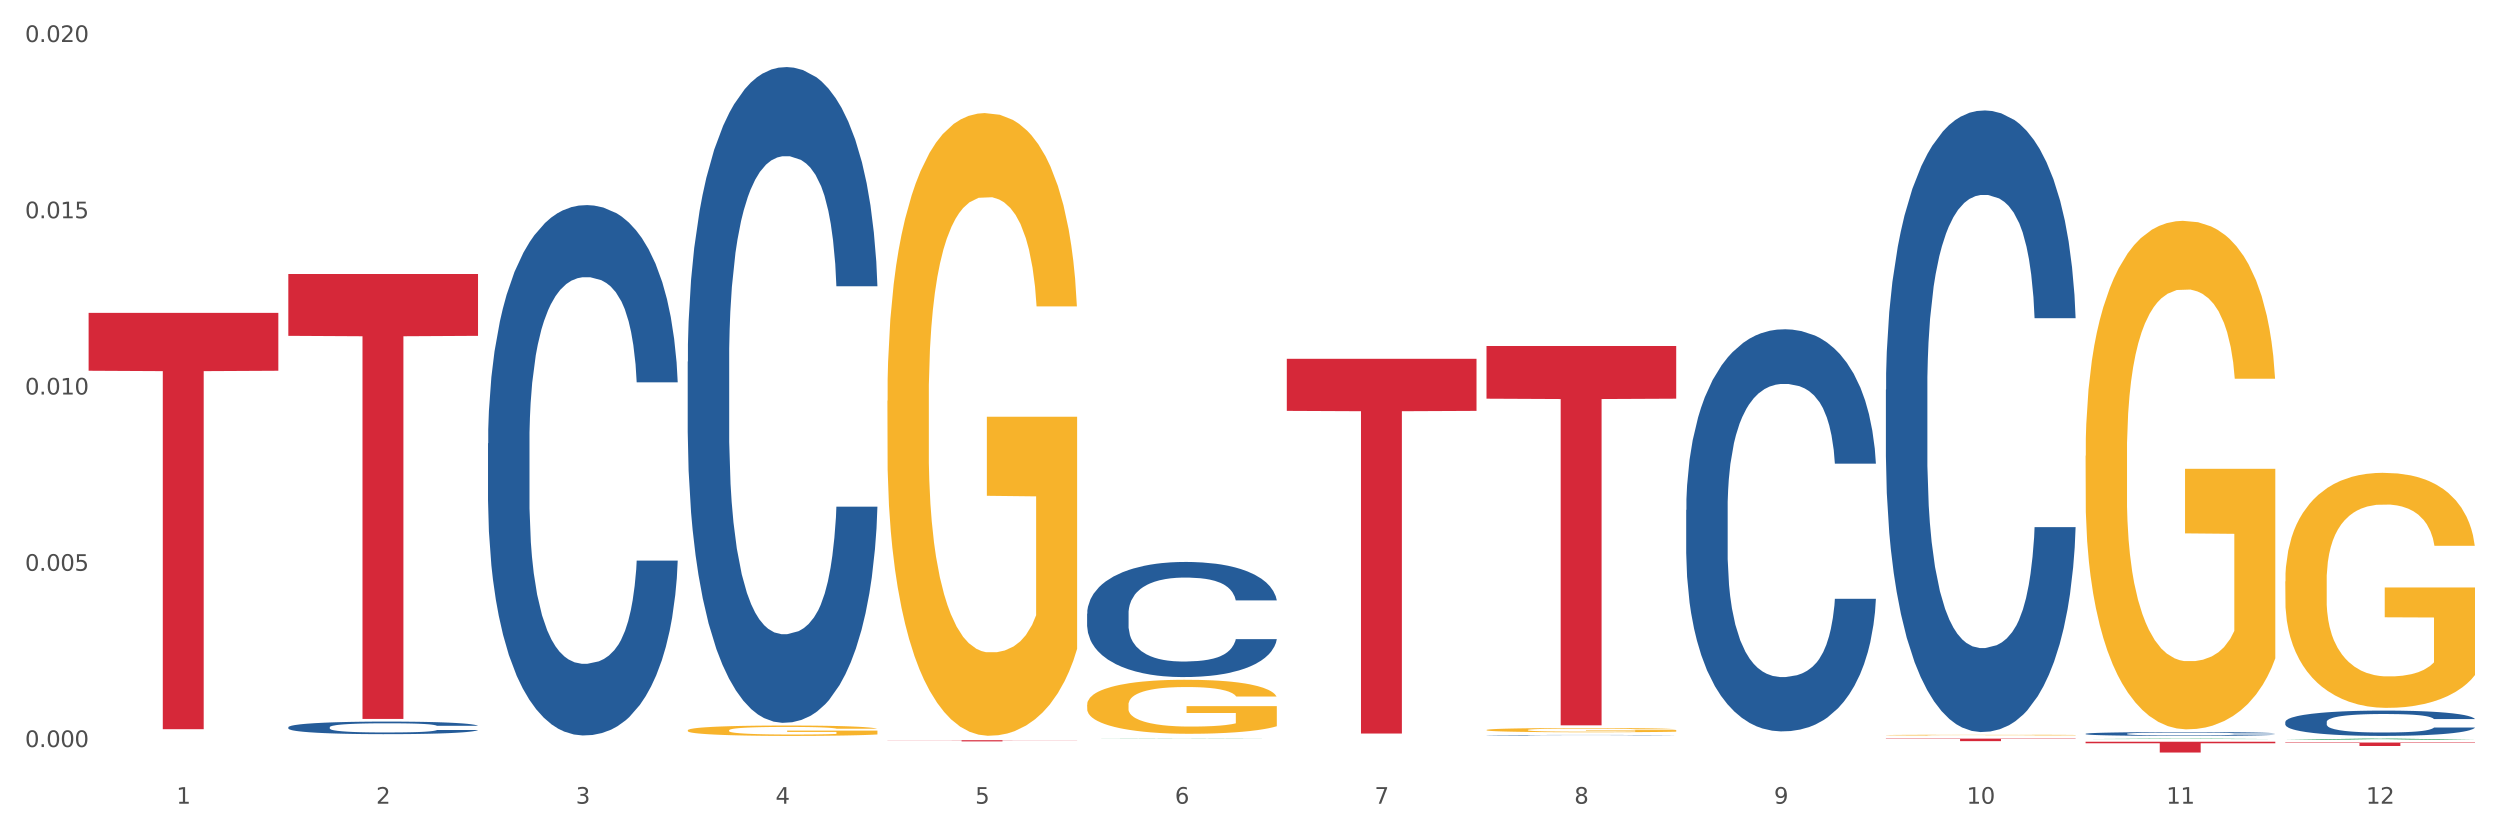
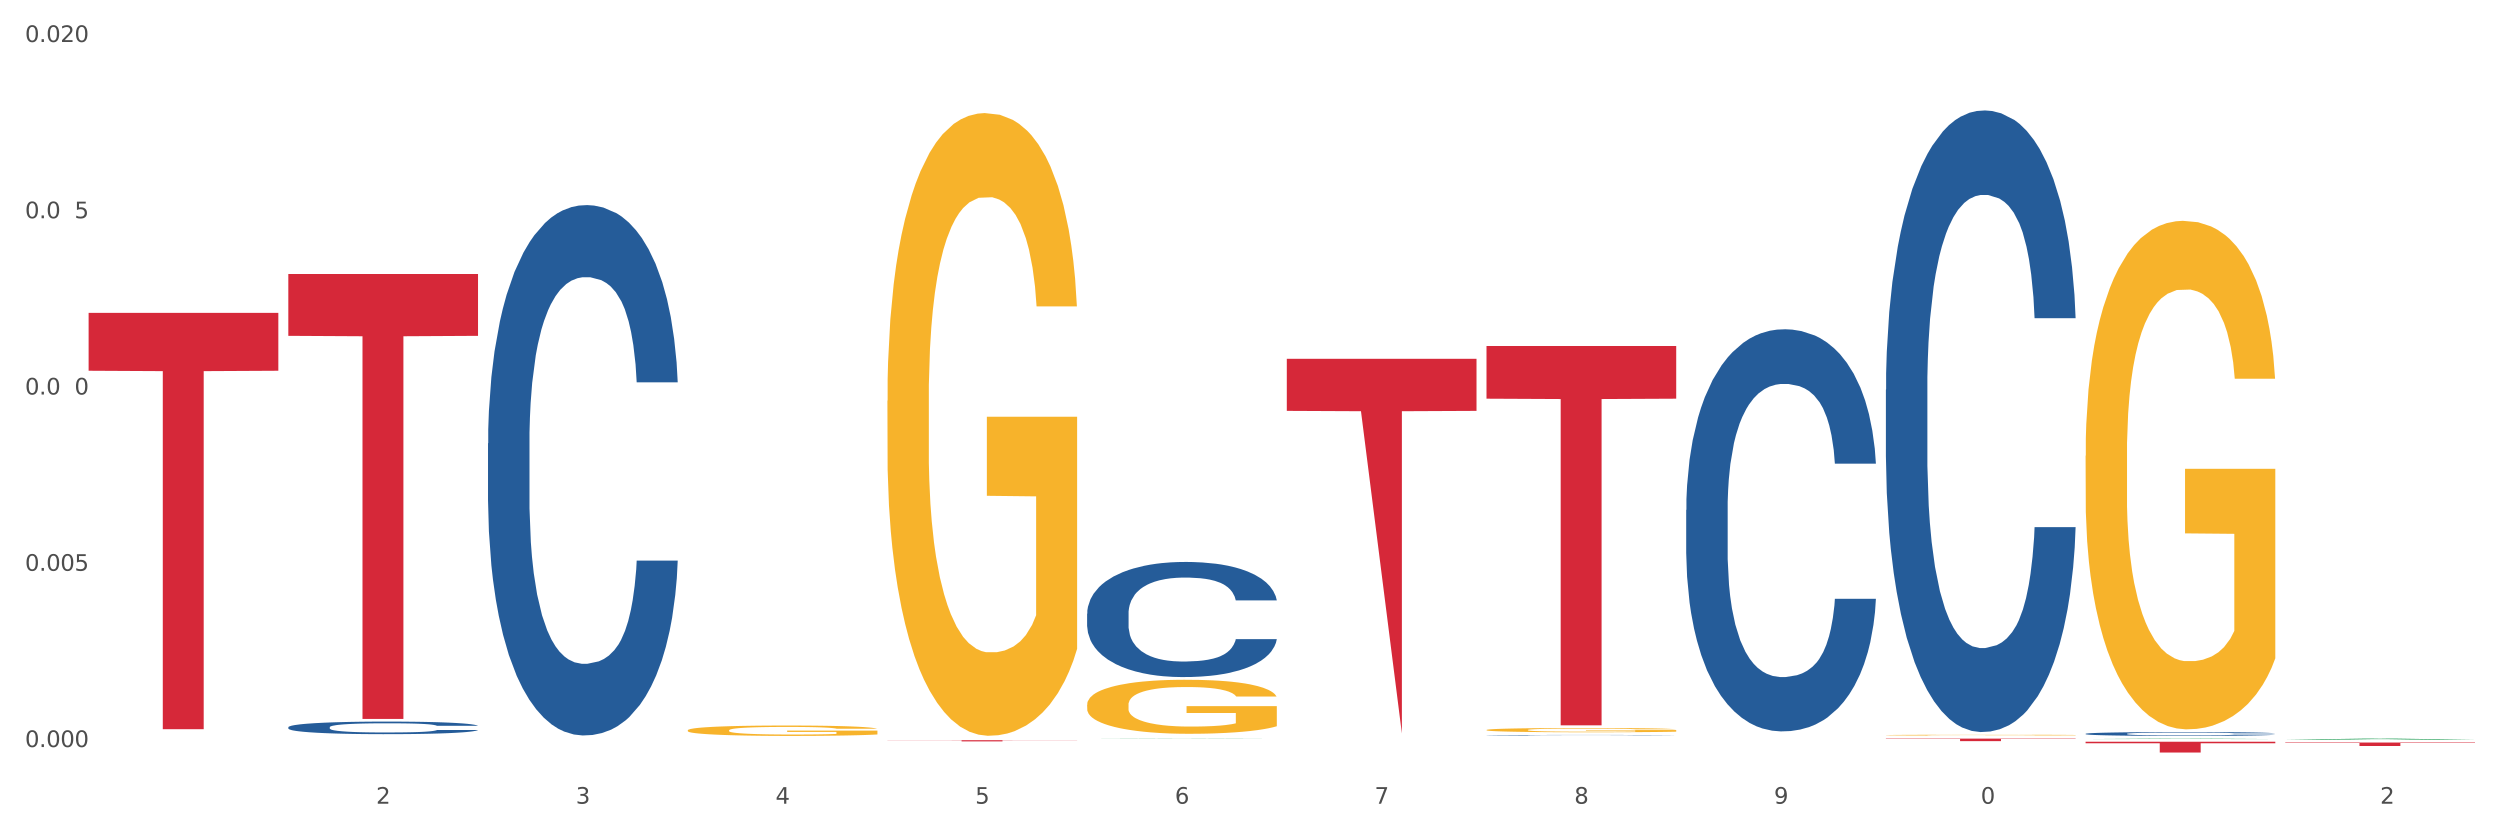
<svg xmlns="http://www.w3.org/2000/svg" xmlns:xlink="http://www.w3.org/1999/xlink" width="1080pt" height="360pt" viewBox="0 0 1080 360" version="1.1">
  <rect x="0" y="0" width="1080" height="360" fill="#333333" stroke="none" />
  <defs>
    <style type="text/css">*{stroke-linejoin: round; stroke-linecap: butt}</style>
  </defs>
  <g id="figure_1">
    <g id="patch_1">
      <path d="M 0 360  L 1080 360  L 1080 0  L 0 0  z " style="fill: #ffffff; stroke: #ffffff; stroke-linejoin: miter" />
    </g>
    <g id="axes_1">
      <g id="matplotlib.axis_1">
        <g id="xtick_1">
          <g id="text_1">
            <g style="fill: #4d4d4d" transform="translate(76.207 347.204) scale(0.096 -0.096)">
              <defs>
-                 <path id="DejaVuSans-31" d="M 794 531  L 1825 531  L 1825 4091  L 703 3866  L 703 4441  L 1819 4666  L 2450 4666  L 2450 531  L 3481 531  L 3481 0  L 794 0  L 794 531  z " transform="scale(0.016)" />
-               </defs>
+                 </defs>
              <use xlink:href="#DejaVuSans-31" />
            </g>
          </g>
        </g>
        <g id="xtick_2">
          <g id="text_2">
            <g style="fill: #4d4d4d" transform="translate(162.476 347.204) scale(0.096 -0.096)">
              <defs>
                <path id="DejaVuSans-32" d="M 1228 531  L 3431 531  L 3431 0  L 469 0  L 469 531  Q 828 903 1448 1529  Q 2069 2156 2228 2338  Q 2531 2678 2651 2914  Q 2772 3150 2772 3378  Q 2772 3750 2511 3984  Q 2250 4219 1831 4219  Q 1534 4219 1204 4116  Q 875 4013 500 3803  L 500 4441  Q 881 4594 1212 4672  Q 1544 4750 1819 4750  Q 2544 4750 2975 4387  Q 3406 4025 3406 3419  Q 3406 3131 3298 2873  Q 3191 2616 2906 2266  Q 2828 2175 2409 1742  Q 1991 1309 1228 531  z " transform="scale(0.016)" />
              </defs>
              <use xlink:href="#DejaVuSans-32" />
            </g>
          </g>
        </g>
        <g id="xtick_3">
          <g id="text_3">
            <g style="fill: #4d4d4d" transform="translate(248.745 347.204) scale(0.096 -0.096)">
              <defs>
                <path id="DejaVuSans-33" d="M 2597 2516  Q 3050 2419 3304 2112  Q 3559 1806 3559 1356  Q 3559 666 3084 287  Q 2609 -91 1734 -91  Q 1441 -91 1130 -33  Q 819 25 488 141  L 488 750  Q 750 597 1062 519  Q 1375 441 1716 441  Q 2309 441 2620 675  Q 2931 909 2931 1356  Q 2931 1769 2642 2001  Q 2353 2234 1838 2234  L 1294 2234  L 1294 2753  L 1863 2753  Q 2328 2753 2575 2939  Q 2822 3125 2822 3475  Q 2822 3834 2567 4026  Q 2313 4219 1838 4219  Q 1578 4219 1281 4162  Q 984 4106 628 3988  L 628 4550  Q 988 4650 1302 4700  Q 1616 4750 1894 4750  Q 2613 4750 3031 4423  Q 3450 4097 3450 3541  Q 3450 3153 3228 2886  Q 3006 2619 2597 2516  z " transform="scale(0.016)" />
              </defs>
              <use xlink:href="#DejaVuSans-33" />
            </g>
          </g>
        </g>
        <g id="xtick_4">
          <g id="text_4">
            <g style="fill: #4d4d4d" transform="translate(335.014 347.204) scale(0.096 -0.096)">
              <defs>
                <path id="DejaVuSans-34" d="M 2419 4116  L 825 1625  L 2419 1625  L 2419 4116  z M 2253 4666  L 3047 4666  L 3047 1625  L 3713 1625  L 3713 1100  L 3047 1100  L 3047 0  L 2419 0  L 2419 1100  L 313 1100  L 313 1709  L 2253 4666  z " transform="scale(0.016)" />
              </defs>
              <use xlink:href="#DejaVuSans-34" />
            </g>
          </g>
        </g>
        <g id="xtick_5">
          <g id="text_5">
            <g style="fill: #4d4d4d" transform="translate(421.284 347.204) scale(0.096 -0.096)">
              <defs>
                <path id="DejaVuSans-35" d="M 691 4666  L 3169 4666  L 3169 4134  L 1269 4134  L 1269 2991  Q 1406 3038 1543 3061  Q 1681 3084 1819 3084  Q 2600 3084 3056 2656  Q 3513 2228 3513 1497  Q 3513 744 3044 326  Q 2575 -91 1722 -91  Q 1428 -91 1123 -41  Q 819 9 494 109  L 494 744  Q 775 591 1075 516  Q 1375 441 1709 441  Q 2250 441 2565 725  Q 2881 1009 2881 1497  Q 2881 1984 2565 2268  Q 2250 2553 1709 2553  Q 1456 2553 1204 2497  Q 953 2441 691 2322  L 691 4666  z " transform="scale(0.016)" />
              </defs>
              <use xlink:href="#DejaVuSans-35" />
            </g>
          </g>
        </g>
        <g id="xtick_6">
          <g id="text_6">
            <g style="fill: #4d4d4d" transform="translate(507.553 347.204) scale(0.096 -0.096)">
              <defs>
                <path id="DejaVuSans-36" d="M 2113 2584  Q 1688 2584 1439 2293  Q 1191 2003 1191 1497  Q 1191 994 1439 701  Q 1688 409 2113 409  Q 2538 409 2786 701  Q 3034 994 3034 1497  Q 3034 2003 2786 2293  Q 2538 2584 2113 2584  z M 3366 4563  L 3366 3988  Q 3128 4100 2886 4159  Q 2644 4219 2406 4219  Q 1781 4219 1451 3797  Q 1122 3375 1075 2522  Q 1259 2794 1537 2939  Q 1816 3084 2150 3084  Q 2853 3084 3261 2657  Q 3669 2231 3669 1497  Q 3669 778 3244 343  Q 2819 -91 2113 -91  Q 1303 -91 875 529  Q 447 1150 447 2328  Q 447 3434 972 4092  Q 1497 4750 2381 4750  Q 2619 4750 2861 4703  Q 3103 4656 3366 4563  z " transform="scale(0.016)" />
              </defs>
              <use xlink:href="#DejaVuSans-36" />
            </g>
          </g>
        </g>
        <g id="xtick_7">
          <g id="text_7">
            <g style="fill: #4d4d4d" transform="translate(593.822 347.204) scale(0.096 -0.096)">
              <defs>
                <path id="DejaVuSans-37" d="M 525 4666  L 3525 4666  L 3525 4397  L 1831 0  L 1172 0  L 2766 4134  L 525 4134  L 525 4666  z " transform="scale(0.016)" />
              </defs>
              <use xlink:href="#DejaVuSans-37" />
            </g>
          </g>
        </g>
        <g id="xtick_8">
          <g id="text_8">
            <g style="fill: #4d4d4d" transform="translate(680.091 347.204) scale(0.096 -0.096)">
              <defs>
                <path id="DejaVuSans-38" d="M 2034 2216  Q 1584 2216 1326 1975  Q 1069 1734 1069 1313  Q 1069 891 1326 650  Q 1584 409 2034 409  Q 2484 409 2743 651  Q 3003 894 3003 1313  Q 3003 1734 2745 1975  Q 2488 2216 2034 2216  z M 1403 2484  Q 997 2584 770 2862  Q 544 3141 544 3541  Q 544 4100 942 4425  Q 1341 4750 2034 4750  Q 2731 4750 3128 4425  Q 3525 4100 3525 3541  Q 3525 3141 3298 2862  Q 3072 2584 2669 2484  Q 3125 2378 3379 2068  Q 3634 1759 3634 1313  Q 3634 634 3220 271  Q 2806 -91 2034 -91  Q 1263 -91 848 271  Q 434 634 434 1313  Q 434 1759 690 2068  Q 947 2378 1403 2484  z M 1172 3481  Q 1172 3119 1398 2916  Q 1625 2713 2034 2713  Q 2441 2713 2670 2916  Q 2900 3119 2900 3481  Q 2900 3844 2670 4047  Q 2441 4250 2034 4250  Q 1625 4250 1398 4047  Q 1172 3844 1172 3481  z " transform="scale(0.016)" />
              </defs>
              <use xlink:href="#DejaVuSans-38" />
            </g>
          </g>
        </g>
        <g id="xtick_9">
          <g id="text_9">
            <g style="fill: #4d4d4d" transform="translate(766.361 347.204) scale(0.096 -0.096)">
              <defs>
                <path id="DejaVuSans-39" d="M 703 97  L 703 672  Q 941 559 1184 500  Q 1428 441 1663 441  Q 2288 441 2617 861  Q 2947 1281 2994 2138  Q 2813 1869 2534 1725  Q 2256 1581 1919 1581  Q 1219 1581 811 2004  Q 403 2428 403 3163  Q 403 3881 828 4315  Q 1253 4750 1959 4750  Q 2769 4750 3195 4129  Q 3622 3509 3622 2328  Q 3622 1225 3098 567  Q 2575 -91 1691 -91  Q 1453 -91 1209 -44  Q 966 3 703 97  z M 1959 2075  Q 2384 2075 2632 2365  Q 2881 2656 2881 3163  Q 2881 3666 2632 3958  Q 2384 4250 1959 4250  Q 1534 4250 1286 3958  Q 1038 3666 1038 3163  Q 1038 2656 1286 2365  Q 1534 2075 1959 2075  z " transform="scale(0.016)" />
              </defs>
              <use xlink:href="#DejaVuSans-39" />
            </g>
          </g>
        </g>
        <g id="xtick_10">
          <g id="text_10">
            <g style="fill: #4d4d4d" transform="translate(849.576 347.204) scale(0.096 -0.096)">
              <defs>
                <path id="DejaVuSans-30" d="M 2034 4250  Q 1547 4250 1301 3770  Q 1056 3291 1056 2328  Q 1056 1369 1301 889  Q 1547 409 2034 409  Q 2525 409 2770 889  Q 3016 1369 3016 2328  Q 3016 3291 2770 3770  Q 2525 4250 2034 4250  z M 2034 4750  Q 2819 4750 3233 4129  Q 3647 3509 3647 2328  Q 3647 1150 3233 529  Q 2819 -91 2034 -91  Q 1250 -91 836 529  Q 422 1150 422 2328  Q 422 3509 836 4129  Q 1250 4750 2034 4750  z " transform="scale(0.016)" />
              </defs>
              <use xlink:href="#DejaVuSans-31" />
              <use xlink:href="#DejaVuSans-30" transform="translate(63.623 0)" />
            </g>
          </g>
        </g>
        <g id="xtick_11">
          <g id="text_11">
            <g style="fill: #4d4d4d" transform="translate(935.845 347.204) scale(0.096 -0.096)">
              <use xlink:href="#DejaVuSans-31" />
              <use xlink:href="#DejaVuSans-31" transform="translate(63.623 0)" />
            </g>
          </g>
        </g>
        <g id="xtick_12">
          <g id="text_12">
            <g style="fill: #4d4d4d" transform="translate(1022.114 347.204) scale(0.096 -0.096)">
              <use xlink:href="#DejaVuSans-31" />
              <use xlink:href="#DejaVuSans-32" transform="translate(63.623 0)" />
            </g>
          </g>
        </g>
        <g id="xtick_13" />
        <g id="xtick_14" />
        <g id="xtick_15" />
        <g id="xtick_16" />
        <g id="xtick_17" />
        <g id="xtick_18" />
        <g id="xtick_19" />
        <g id="xtick_20" />
        <g id="xtick_21" />
        <g id="xtick_22" />
        <g id="xtick_23" />
      </g>
      <g id="matplotlib.axis_2">
        <g id="ytick_1">
          <g id="text_13">
            <g style="fill: #4d4d4d" transform="translate(10.8 322.724) scale(0.096 -0.096)">
              <defs>
                <path id="DejaVuSans-2e" d="M 684 794  L 1344 794  L 1344 0  L 684 0  L 684 794  z " transform="scale(0.016)" />
              </defs>
              <use xlink:href="#DejaVuSans-30" />
              <use xlink:href="#DejaVuSans-2e" transform="translate(63.623 0)" />
              <use xlink:href="#DejaVuSans-30" transform="translate(95.41 0)" />
              <use xlink:href="#DejaVuSans-30" transform="translate(159.033 0)" />
              <use xlink:href="#DejaVuSans-30" transform="translate(222.656 0)" />
            </g>
          </g>
        </g>
        <g id="ytick_2">
          <g id="text_14">
            <g style="fill: #4d4d4d" transform="translate(10.8 246.579) scale(0.096 -0.096)">
              <use xlink:href="#DejaVuSans-30" />
              <use xlink:href="#DejaVuSans-2e" transform="translate(63.623 0)" />
              <use xlink:href="#DejaVuSans-30" transform="translate(95.41 0)" />
              <use xlink:href="#DejaVuSans-30" transform="translate(159.033 0)" />
              <use xlink:href="#DejaVuSans-35" transform="translate(222.656 0)" />
            </g>
          </g>
        </g>
        <g id="ytick_3">
          <g id="text_15">
            <g style="fill: #4d4d4d" transform="translate(10.8 170.434) scale(0.096 -0.096)">
              <use xlink:href="#DejaVuSans-30" />
              <use xlink:href="#DejaVuSans-2e" transform="translate(63.623 0)" />
              <use xlink:href="#DejaVuSans-30" transform="translate(95.41 0)" />
              <use xlink:href="#DejaVuSans-31" transform="translate(159.033 0)" />
              <use xlink:href="#DejaVuSans-30" transform="translate(222.656 0)" />
            </g>
          </g>
        </g>
        <g id="ytick_4">
          <g id="text_16">
            <g style="fill: #4d4d4d" transform="translate(10.8 94.289) scale(0.096 -0.096)">
              <use xlink:href="#DejaVuSans-30" />
              <use xlink:href="#DejaVuSans-2e" transform="translate(63.623 0)" />
              <use xlink:href="#DejaVuSans-30" transform="translate(95.41 0)" />
              <use xlink:href="#DejaVuSans-31" transform="translate(159.033 0)" />
              <use xlink:href="#DejaVuSans-35" transform="translate(222.656 0)" />
            </g>
          </g>
        </g>
        <g id="ytick_5">
          <g id="text_17">
            <g style="fill: #4d4d4d" transform="translate(10.8 18.145) scale(0.096 -0.096)">
              <use xlink:href="#DejaVuSans-30" />
              <use xlink:href="#DejaVuSans-2e" transform="translate(63.623 0)" />
              <use xlink:href="#DejaVuSans-30" transform="translate(95.41 0)" />
              <use xlink:href="#DejaVuSans-32" transform="translate(159.033 0)" />
              <use xlink:href="#DejaVuSans-30" transform="translate(222.656 0)" />
            </g>
          </g>
        </g>
        <g id="ytick_6" />
        <g id="ytick_7" />
        <g id="ytick_8" />
        <g id="ytick_9" />
      </g>
      <g id="PolyCollection_1">
        <path d="M 469.629 319.198  L 469.714 319.198  L 503.51 319.077  L 517.535 319.077  L 551.585 319.199  L 535.363 319.199  L 528.012 319.17  L 493.117 319.17  L 492.864 319.171  L 485.767 319.199  L 469.629 319.199  L 469.629 319.198  L 497.511 319.153  L 523.618 319.153  L 510.691 319.103  L 510.522 319.102  L 510.353 319.103  L 497.426 319.153  L 497.511 319.153  L 469.629 319.198  z " clip-path="url(#p15bf1bc989)" style="fill: #109648" />
        <path d="M 383.36 173.156  L 383.457 172.911  L 383.457 164.066  L 383.65 156.45  L 384.618 138.024  L 386.069 122.792  L 387.133 114.685  L 388.198 108.051  L 389.456 101.418  L 391.004 94.539  L 393.81 84.466  L 395.552 79.306  L 397.68 73.902  L 401.551 66.04  L 404.357 61.617  L 407.26 57.932  L 412.001 53.51  L 415.097 51.545  L 418.387 50.071  L 422.354 49.088  L 425.354 48.842  L 431.933 49.579  L 437.545 51.79  L 440.255 53.51  L 443.738 56.458  L 445.577 58.424  L 448.576 62.355  L 451.672 67.514  L 453.801 71.936  L 456.994 80.289  L 459.413 88.642  L 461.639 98.961  L 462.8 106.086  L 463.671 112.719  L 464.445 120.335  L 465.219 132.374  L 447.802 132.374  L 447.125 123.775  L 446.06 115.667  L 444.512 107.805  L 443.158 102.892  L 440.835 96.75  L 438.707 92.819  L 436.481 89.871  L 433.772 87.414  L 431.643 86.186  L 428.644 85.203  L 422.741 85.449  L 418.774 87.414  L 416.065 89.871  L 414.323 92.082  L 412.775 94.539  L 411.033 97.978  L 409.001 103.138  L 407.55 107.805  L 406.098 113.702  L 404.937 119.598  L 403.873 126.477  L 403.002 133.848  L 402.325 141.464  L 401.744 150.8  L 401.26 166.277  L 401.26 199.936  L 401.454 207.552  L 401.938 217.625  L 402.518 225.241  L 403.486 234.331  L 404.357 240.473  L 406.002 249.317  L 407.84 256.688  L 409.292 261.356  L 410.743 265.287  L 413.259 270.692  L 416.065 275.114  L 418.484 277.816  L 421.774 280.273  L 423.999 281.256  L 425.934 281.747  L 430.675 281.747  L 434.062 281.01  L 437.836 279.29  L 440.739 277.079  L 443.158 274.377  L 445.867 269.955  L 447.608 265.778  L 447.608 214.431  L 426.321 214.185  L 426.321 180.036  L 465.316 180.036  L 465.316 280.273  L 463.671 285.433  L 461.832 290.1  L 459.897 294.277  L 456.994 299.436  L 453.511 304.35  L 450.415 307.789  L 447.125 310.738  L 443.254 313.44  L 438.223 315.897  L 435.126 316.88  L 431.256 317.617  L 426.708 317.862  L 422.741 317.371  L 418.871 316.143  L 414.807 313.931  L 410.84 310.738  L 407.84 307.544  L 404.841 303.613  L 401.647 298.454  L 399.132 293.54  L 397.197 289.118  L 395.068 283.467  L 392.746 276.097  L 391.004 269.463  L 389.456 262.584  L 387.811 253.74  L 386.65 246.124  L 385.489 236.542  L 384.811 229.417  L 384.037 218.362  L 383.457 202.884  L 383.36 173.156  z " clip-path="url(#p15bf1bc989)" style="fill: #f7b32b" />
        <path d="M 469.629 304.443  L 469.726 304.421  L 469.726 303.654  L 469.919 302.993  L 470.887 301.394  L 472.338 300.073  L 473.403 299.369  L 474.467 298.793  L 475.725 298.218  L 477.273 297.621  L 480.079 296.747  L 481.821 296.299  L 483.95 295.83  L 487.82 295.148  L 490.626 294.764  L 493.529 294.445  L 498.27 294.061  L 501.366 293.89  L 504.656 293.762  L 508.623 293.677  L 511.623 293.656  L 518.203 293.72  L 523.815 293.912  L 526.524 294.061  L 530.007 294.317  L 531.846 294.487  L 534.845 294.828  L 537.942 295.276  L 540.07 295.66  L 543.263 296.385  L 545.682 297.109  L 547.908 298.005  L 549.069 298.623  L 549.94 299.199  L 550.714 299.859  L 551.488 300.904  L 534.071 300.904  L 533.394 300.158  L 532.33 299.454  L 530.781 298.772  L 529.427 298.346  L 527.104 297.813  L 524.976 297.472  L 522.75 297.216  L 520.041 297.003  L 517.912 296.896  L 514.913 296.811  L 509.01 296.832  L 505.043 297.003  L 502.334 297.216  L 500.592 297.408  L 499.044 297.621  L 497.302 297.919  L 495.27 298.367  L 493.819 298.772  L 492.368 299.284  L 491.207 299.795  L 490.142 300.392  L 489.271 301.032  L 488.594 301.693  L 488.013 302.503  L 487.53 303.846  L 487.53 306.766  L 487.723 307.427  L 488.207 308.301  L 488.788 308.962  L 489.755 309.751  L 490.626 310.284  L 492.271 311.051  L 494.109 311.691  L 495.561 312.096  L 497.012 312.437  L 499.528 312.906  L 502.334 313.29  L 504.753 313.524  L 508.043 313.737  L 510.268 313.823  L 512.203 313.865  L 516.945 313.865  L 520.331 313.801  L 524.105 313.652  L 527.008 313.46  L 529.427 313.226  L 532.136 312.842  L 533.878 312.479  L 533.878 308.024  L 512.59 308.003  L 512.59 305.04  L 551.585 305.04  L 551.585 313.737  L 549.94 314.185  L 548.101 314.59  L 546.166 314.952  L 543.263 315.4  L 539.78 315.826  L 536.684 316.125  L 533.394 316.381  L 529.523 316.615  L 524.492 316.828  L 521.396 316.914  L 517.525 316.978  L 512.978 316.999  L 509.01 316.956  L 505.14 316.85  L 501.076 316.658  L 497.109 316.381  L 494.109 316.104  L 491.11 315.762  L 487.917 315.315  L 485.401 314.888  L 483.466 314.505  L 481.337 314.014  L 479.015 313.375  L 477.273 312.799  L 475.725 312.202  L 474.08 311.435  L 472.919 310.774  L 471.758 309.943  L 471.08 309.324  L 470.306 308.365  L 469.726 307.022  L 469.629 304.443  z " clip-path="url(#p15bf1bc989)" style="fill: #f7b32b" />
        <path d="M 642.167 315.347  L 642.264 315.345  L 642.264 315.284  L 642.458 315.232  L 643.425 315.106  L 644.877 315.002  L 645.941 314.946  L 647.005 314.901  L 648.263 314.855  L 649.811 314.808  L 652.618 314.739  L 654.359 314.704  L 656.488 314.667  L 660.358 314.613  L 663.164 314.583  L 666.067 314.557  L 670.808 314.527  L 673.905 314.514  L 677.195 314.504  L 681.162 314.497  L 684.161 314.495  L 690.741 314.5  L 696.353 314.515  L 699.062 314.527  L 702.546 314.547  L 704.384 314.561  L 707.384 314.588  L 710.48 314.623  L 712.609 314.653  L 715.802 314.711  L 718.221 314.768  L 720.446 314.839  L 721.607 314.887  L 722.478 314.933  L 723.252 314.985  L 724.026 315.067  L 706.61 315.067  L 705.932 315.009  L 704.868 314.953  L 703.32 314.899  L 701.965 314.865  L 699.643 314.823  L 697.514 314.796  L 695.289 314.776  L 692.579 314.759  L 690.451 314.751  L 687.451 314.744  L 681.549 314.746  L 677.582 314.759  L 674.872 314.776  L 673.131 314.791  L 671.582 314.808  L 669.841 314.832  L 667.809 314.867  L 666.357 314.899  L 664.906 314.94  L 663.745 314.98  L 662.681 315.027  L 661.81 315.078  L 661.132 315.13  L 660.552 315.194  L 660.068 315.3  L 660.068 315.53  L 660.262 315.582  L 660.745 315.651  L 661.326 315.704  L 662.294 315.766  L 663.164 315.808  L 664.809 315.868  L 666.648 315.919  L 668.099 315.951  L 669.551 315.978  L 672.066 316.015  L 674.872 316.045  L 677.291 316.064  L 680.581 316.081  L 682.807 316.087  L 684.742 316.091  L 689.483 316.091  L 692.87 316.086  L 696.643 316.074  L 699.546 316.059  L 701.965 316.04  L 704.674 316.01  L 706.416 315.981  L 706.416 315.629  L 685.129 315.628  L 685.129 315.394  L 724.123 315.394  L 724.123 316.081  L 722.478 316.116  L 720.64 316.148  L 718.705 316.176  L 715.802 316.212  L 712.318 316.245  L 709.222 316.269  L 705.932 316.289  L 702.062 316.308  L 697.03 316.325  L 693.934 316.331  L 690.064 316.336  L 685.516 316.338  L 681.549 316.335  L 677.678 316.326  L 673.614 316.311  L 669.647 316.289  L 666.648 316.267  L 663.648 316.24  L 660.455 316.205  L 657.939 316.171  L 656.004 316.141  L 653.875 316.102  L 651.553 316.052  L 649.811 316.006  L 648.263 315.959  L 646.618 315.899  L 645.457 315.847  L 644.296 315.781  L 643.619 315.732  L 642.845 315.656  L 642.264 315.55  L 642.167 315.347  z " clip-path="url(#p15bf1bc989)" style="fill: #f7b32b" />
        <path d="M 814.706 317.576  L 814.803 317.575  L 814.803 317.564  L 814.996 317.554  L 815.964 317.53  L 817.415 317.51  L 818.479 317.499  L 819.544 317.491  L 820.802 317.482  L 822.35 317.473  L 825.156 317.46  L 826.898 317.453  L 829.026 317.446  L 832.897 317.436  L 835.703 317.43  L 838.606 317.425  L 843.347 317.419  L 846.443 317.417  L 849.733 317.415  L 853.7 317.414  L 856.7 317.413  L 863.279 317.414  L 868.891 317.417  L 871.601 317.419  L 875.084 317.423  L 876.923 317.426  L 879.922 317.431  L 883.018 317.438  L 885.147 317.444  L 888.34 317.454  L 890.759 317.465  L 892.985 317.479  L 894.146 317.488  L 895.017 317.497  L 895.791 317.507  L 896.565 317.522  L 879.148 317.522  L 878.471 317.511  L 877.406 317.501  L 875.858 317.49  L 874.504 317.484  L 872.181 317.476  L 870.053 317.471  L 867.827 317.467  L 865.118 317.464  L 862.989 317.462  L 859.99 317.461  L 854.087 317.461  L 850.12 317.464  L 847.411 317.467  L 845.669 317.47  L 844.121 317.473  L 842.379 317.478  L 840.347 317.484  L 838.896 317.49  L 837.444 317.498  L 836.283 317.506  L 835.219 317.515  L 834.348 317.524  L 833.671 317.534  L 833.09 317.547  L 832.606 317.567  L 832.606 317.611  L 832.8 317.621  L 833.284 317.634  L 833.864 317.644  L 834.832 317.656  L 835.703 317.664  L 837.348 317.675  L 839.186 317.685  L 840.638 317.691  L 842.089 317.696  L 844.605 317.703  L 847.411 317.709  L 849.83 317.713  L 853.12 317.716  L 855.345 317.717  L 857.28 317.718  L 862.021 317.718  L 865.408 317.717  L 869.182 317.714  L 872.085 317.712  L 874.504 317.708  L 877.213 317.702  L 878.955 317.697  L 878.955 317.63  L 857.667 317.629  L 857.667 317.585  L 896.662 317.585  L 896.662 317.716  L 895.017 317.722  L 893.178 317.729  L 891.243 317.734  L 888.34 317.741  L 884.857 317.747  L 881.761 317.752  L 878.471 317.756  L 874.6 317.759  L 869.569 317.762  L 866.472 317.764  L 862.602 317.765  L 858.054 317.765  L 854.087 317.764  L 850.217 317.763  L 846.153 317.76  L 842.186 317.756  L 839.186 317.751  L 836.187 317.746  L 832.993 317.739  L 830.478 317.733  L 828.543 317.727  L 826.414 317.72  L 824.092 317.71  L 822.35 317.702  L 820.802 317.693  L 819.157 317.681  L 817.996 317.671  L 816.835 317.659  L 816.157 317.649  L 815.383 317.635  L 814.803 317.615  L 814.706 317.576  z " clip-path="url(#p15bf1bc989)" style="fill: #f7b32b" />
        <path d="M 900.975 196.912  L 901.072 196.712  L 901.072 189.489  L 901.265 183.269  L 902.233 168.222  L 903.684 155.783  L 904.749 149.162  L 905.813 143.745  L 907.071 138.328  L 908.619 132.71  L 911.425 124.484  L 913.167 120.271  L 915.296 115.857  L 919.166 109.437  L 921.972 105.826  L 924.875 102.816  L 929.616 99.205  L 932.712 97.6  L 936.002 96.396  L 939.969 95.593  L 942.969 95.393  L 949.549 95.995  L 955.161 97.8  L 957.87 99.205  L 961.353 101.612  L 963.192 103.217  L 966.191 106.428  L 969.288 110.641  L 971.416 114.252  L 974.609 121.074  L 977.028 127.895  L 979.254 136.322  L 980.415 142.14  L 981.286 147.557  L 982.06 153.777  L 982.834 163.607  L 965.417 163.607  L 964.74 156.585  L 963.676 149.965  L 962.127 143.544  L 960.773 139.532  L 958.451 134.516  L 956.322 131.306  L 954.096 128.898  L 951.387 126.892  L 949.258 125.889  L 946.259 125.086  L 940.356 125.287  L 936.389 126.892  L 933.68 128.898  L 931.938 130.704  L 930.39 132.71  L 928.648 135.519  L 926.616 139.732  L 925.165 143.544  L 923.714 148.359  L 922.553 153.175  L 921.488 158.792  L 920.617 164.811  L 919.94 171.031  L 919.359 178.655  L 918.876 191.295  L 918.876 218.781  L 919.069 225.001  L 919.553 233.226  L 920.134 239.446  L 921.101 246.869  L 921.972 251.885  L 923.617 259.108  L 925.455 265.127  L 926.907 268.939  L 928.358 272.149  L 930.874 276.563  L 933.68 280.174  L 936.099 282.381  L 939.389 284.387  L 941.614 285.19  L 943.549 285.591  L 948.291 285.591  L 951.677 284.989  L 955.451 283.585  L 958.354 281.779  L 960.773 279.572  L 963.482 275.961  L 965.224 272.55  L 965.224 230.618  L 943.937 230.418  L 943.937 202.53  L 982.931 202.53  L 982.931 284.387  L 981.286 288.601  L 979.447 292.413  L 977.512 295.823  L 974.609 300.037  L 971.126 304.049  L 968.03 306.858  L 964.74 309.266  L 960.87 311.473  L 955.838 313.479  L 952.742 314.281  L 948.871 314.883  L 944.324 315.084  L 940.356 314.683  L 936.486 313.68  L 932.422 311.874  L 928.455 309.266  L 925.455 306.657  L 922.456 303.447  L 919.263 299.234  L 916.747 295.221  L 914.812 291.61  L 912.683 286.996  L 910.361 280.977  L 908.619 275.56  L 907.071 269.942  L 905.426 262.719  L 904.265 256.5  L 903.104 248.675  L 902.426 242.857  L 901.652 233.828  L 901.072 221.189  L 900.975 196.912  z " clip-path="url(#p15bf1bc989)" style="fill: #f7b32b" />
-         <path d="M 987.244 251.181  L 987.341 251.088  L 987.341 247.75  L 987.535 244.875  L 988.502 237.919  L 989.954 232.169  L 991.018 229.109  L 992.082 226.605  L 993.34 224.101  L 994.888 221.504  L 997.694 217.701  L 999.436 215.754  L 1001.565 213.714  L 1005.435 210.746  L 1008.241 209.076  L 1011.144 207.685  L 1015.885 206.016  L 1018.982 205.274  L 1022.271 204.718  L 1026.239 204.347  L 1029.238 204.254  L 1035.818 204.532  L 1041.43 205.367  L 1044.139 206.016  L 1047.623 207.129  L 1049.461 207.871  L 1052.461 209.355  L 1055.557 211.302  L 1057.686 212.972  L 1060.879 216.125  L 1063.298 219.278  L 1065.523 223.173  L 1066.684 225.863  L 1067.555 228.367  L 1068.329 231.242  L 1069.103 235.786  L 1051.686 235.786  L 1051.009 232.54  L 1049.945 229.48  L 1048.397 226.512  L 1047.042 224.657  L 1044.72 222.339  L 1042.591 220.855  L 1040.366 219.742  L 1037.656 218.814  L 1035.528 218.351  L 1032.528 217.98  L 1026.626 218.072  L 1022.658 218.814  L 1019.949 219.742  L 1018.207 220.576  L 1016.659 221.504  L 1014.918 222.802  L 1012.886 224.75  L 1011.434 226.512  L 1009.983 228.738  L 1008.822 230.963  L 1007.757 233.56  L 1006.887 236.343  L 1006.209 239.218  L 1005.629 242.742  L 1005.145 248.584  L 1005.145 261.29  L 1005.338 264.165  L 1005.822 267.967  L 1006.403 270.842  L 1007.37 274.274  L 1008.241 276.592  L 1009.886 279.931  L 1011.725 282.713  L 1013.176 284.475  L 1014.627 285.959  L 1017.143 288  L 1019.949 289.669  L 1022.368 290.689  L 1025.658 291.617  L 1027.883 291.988  L 1029.819 292.173  L 1034.56 292.173  L 1037.947 291.895  L 1041.72 291.246  L 1044.623 290.411  L 1047.042 289.391  L 1049.751 287.721  L 1051.493 286.145  L 1051.493 266.762  L 1030.206 266.669  L 1030.206 253.778  L 1069.2 253.778  L 1069.2 291.617  L 1067.555 293.564  L 1065.717 295.326  L 1063.781 296.903  L 1060.879 298.85  L 1057.395 300.705  L 1054.299 302.004  L 1051.009 303.117  L 1047.139 304.137  L 1042.107 305.064  L 1039.011 305.435  L 1035.14 305.713  L 1030.593 305.806  L 1026.626 305.621  L 1022.755 305.157  L 1018.691 304.322  L 1014.724 303.117  L 1011.725 301.911  L 1008.725 300.427  L 1005.532 298.479  L 1003.016 296.625  L 1001.081 294.955  L 998.952 292.822  L 996.63 290.04  L 994.888 287.536  L 993.34 284.939  L 991.695 281.6  L 990.534 278.725  L 989.373 275.109  L 988.696 272.419  L 987.922 268.246  L 987.341 262.403  L 987.244 251.181  z " clip-path="url(#p15bf1bc989)" style="fill: #f7b32b" />
        <path d="M 210.821 191.546  L 210.918 191.337  L 210.918 185.478  L 211.209 177.526  L 212.275 162.879  L 213.631 151.789  L 215.956 138.815  L 217.215 133.375  L 218.862 127.306  L 222.253 117.472  L 226.128 109.102  L 228.84 104.498  L 230.874 101.568  L 235.428 96.337  L 238.043 94.035  L 240.756 92.152  L 243.081 90.897  L 246.956 89.432  L 250.056 88.804  L 253.64 88.595  L 256.643 88.804  L 260.615 89.641  L 266.427 92.152  L 268.655 93.617  L 271.659 96.128  L 274.759 99.476  L 277.277 102.824  L 280.183 107.637  L 283.187 113.914  L 286.093 121.866  L 288.127 129.19  L 289.774 136.932  L 291.227 146.348  L 292.293 156.601  L 292.777 165.181  L 275.049 165.181  L 274.565 157.438  L 273.596 149.068  L 272.627 143.419  L 271.562 138.815  L 269.915 133.584  L 268.462 130.236  L 266.04 126.26  L 263.812 123.749  L 261.971 122.284  L 259.743 121.029  L 254.996 119.773  L 251.606 119.773  L 249.474 120.192  L 246.859 121.238  L 244.631 122.703  L 242.015 125.214  L 239.981 127.934  L 237.946 131.491  L 236.784 134.002  L 235.04 138.606  L 233.878 142.372  L 232.328 148.859  L 231.456 153.463  L 229.906 165.39  L 229.228 174.178  L 228.937 180.247  L 228.743 186.943  L 228.743 219.586  L 229.324 234.233  L 229.809 240.511  L 230.584 247.625  L 232.037 256.833  L 234.168 265.83  L 236.396 272.317  L 238.237 276.293  L 239.981 279.222  L 241.724 281.524  L 243.856 283.617  L 245.599 284.872  L 248.215 286.128  L 251.315 286.755  L 253.737 286.755  L 258.677 285.709  L 260.905 284.663  L 263.037 283.198  L 265.362 280.896  L 267.202 278.385  L 268.268 276.502  L 270.012 272.526  L 271.368 268.341  L 272.53 263.529  L 273.305 259.344  L 274.177 253.066  L 274.855 245.951  L 275.049 242.185  L 292.777 242.185  L 292.39 249.718  L 291.712 257.042  L 290.355 266.877  L 289.29 272.526  L 287.643 279.432  L 285.899 285.291  L 283.477 291.777  L 281.249 296.59  L 278.924 300.775  L 276.405 304.542  L 271.852 309.773  L 270.205 311.238  L 266.718 313.749  L 264.005 315.213  L 260.034 316.678  L 255.965 317.515  L 251.702 317.724  L 247.924 317.306  L 243.759 316.05  L 241.143 314.795  L 238.237 312.912  L 234.846 309.982  L 231.649 306.425  L 228.646 302.24  L 225.837 297.427  L 223.221 291.987  L 219.831 282.989  L 217.312 274.2  L 215.471 266.04  L 214.212 259.134  L 212.953 250.346  L 212.275 244.277  L 211.209 229.63  L 210.821 216.029  L 210.821 191.546  z " clip-path="url(#p15bf1bc989)" style="fill: #255c99" />
-         <path d="M 297.091 156.26  L 297.187 156.001  L 297.187 148.757  L 297.478 138.925  L 298.544 120.815  L 299.9 107.102  L 302.225 91.062  L 303.484 84.335  L 305.131 76.832  L 308.522 64.672  L 312.397 54.323  L 315.109 48.631  L 317.144 45.009  L 321.697 38.541  L 324.312 35.695  L 327.025 33.367  L 329.35 31.814  L 333.225 30.003  L 336.325 29.227  L 339.909 28.968  L 342.912 29.227  L 346.884 30.262  L 352.697 33.367  L 354.925 35.178  L 357.928 38.282  L 361.028 42.422  L 363.546 46.561  L 366.453 52.512  L 369.456 60.274  L 372.362 70.105  L 374.396 79.16  L 376.043 88.733  L 377.496 100.376  L 378.562 113.053  L 379.046 123.661  L 361.318 123.661  L 360.834 114.088  L 359.865 103.739  L 358.896 96.754  L 357.831 91.062  L 356.184 84.594  L 354.731 80.454  L 352.309 75.538  L 350.081 72.434  L 348.24 70.623  L 346.012 69.07  L 341.265 67.518  L 337.875 67.518  L 335.744 68.035  L 333.128 69.329  L 330.9 71.14  L 328.284 74.245  L 326.25 77.608  L 324.215 82.006  L 323.053 85.111  L 321.309 90.803  L 320.147 95.46  L 318.597 103.48  L 317.725 109.172  L 316.175 123.919  L 315.497 134.786  L 315.206 142.289  L 315.012 150.568  L 315.012 190.929  L 315.594 209.039  L 316.078 216.801  L 316.853 225.597  L 318.306 236.981  L 320.437 248.106  L 322.665 256.127  L 324.506 261.042  L 326.25 264.664  L 327.994 267.51  L 330.125 270.098  L 331.869 271.65  L 334.484 273.202  L 337.584 273.978  L 340.006 273.978  L 344.947 272.685  L 347.175 271.391  L 349.306 269.58  L 351.631 266.734  L 353.472 263.63  L 354.537 261.301  L 356.281 256.385  L 357.637 251.211  L 358.8 245.26  L 359.575 240.086  L 360.446 232.324  L 361.125 223.528  L 361.318 218.871  L 379.046 218.871  L 378.659 228.185  L 377.981 237.24  L 376.625 249.4  L 375.559 256.385  L 373.912 264.923  L 372.168 272.167  L 369.746 280.188  L 367.518 286.138  L 365.193 291.313  L 362.675 295.97  L 358.121 302.438  L 356.475 304.249  L 352.987 307.354  L 350.275 309.165  L 346.303 310.976  L 342.234 312.011  L 337.972 312.269  L 334.194 311.752  L 330.028 310.2  L 327.412 308.647  L 324.506 306.319  L 321.115 302.697  L 317.919 298.298  L 314.916 293.124  L 312.106 287.173  L 309.491 280.446  L 306.1 269.321  L 303.581 258.455  L 301.741 248.365  L 300.481 239.827  L 299.222 228.961  L 298.544 221.458  L 297.478 203.347  L 297.091 186.53  L 297.091 156.26  z " clip-path="url(#p15bf1bc989)" style="fill: #255c99" />
        <path d="M 469.629 265.106  L 469.726 265.061  L 469.726 263.789  L 470.017 262.063  L 471.082 258.884  L 472.438 256.476  L 474.763 253.66  L 476.023 252.479  L 477.67 251.162  L 481.06 249.027  L 484.935 247.21  L 487.648 246.211  L 489.682 245.575  L 494.235 244.44  L 496.851 243.94  L 499.563 243.531  L 501.888 243.259  L 505.763 242.941  L 508.863 242.805  L 512.448 242.759  L 515.451 242.805  L 519.422 242.986  L 525.235 243.531  L 527.463 243.849  L 530.466 244.394  L 533.566 245.121  L 536.085 245.848  L 538.991 246.893  L 541.994 248.255  L 544.9 249.981  L 546.935 251.571  L 548.582 253.251  L 550.035 255.295  L 551.1 257.521  L 551.585 259.383  L 533.857 259.383  L 533.372 257.703  L 532.404 255.886  L 531.435 254.66  L 530.369 253.66  L 528.722 252.525  L 527.269 251.798  L 524.847 250.935  L 522.619 250.39  L 520.779 250.072  L 518.551 249.799  L 513.804 249.527  L 510.413 249.527  L 508.282 249.618  L 505.666 249.845  L 503.438 250.163  L 500.823 250.708  L 498.788 251.298  L 496.754 252.071  L 495.591 252.616  L 493.848 253.615  L 492.685 254.432  L 491.135 255.84  L 490.263 256.84  L 488.713 259.429  L 488.035 261.336  L 487.745 262.654  L 487.551 264.107  L 487.551 271.193  L 488.132 274.372  L 488.616 275.735  L 489.391 277.279  L 490.845 279.278  L 492.976 281.231  L 495.204 282.639  L 497.044 283.502  L 498.788 284.138  L 500.532 284.638  L 502.663 285.092  L 504.407 285.364  L 507.023 285.637  L 510.123 285.773  L 512.544 285.773  L 517.485 285.546  L 519.713 285.319  L 521.844 285.001  L 524.169 284.501  L 526.01 283.956  L 527.076 283.547  L 528.819 282.684  L 530.176 281.776  L 531.338 280.731  L 532.113 279.823  L 532.985 278.46  L 533.663 276.916  L 533.857 276.098  L 551.585 276.098  L 551.197 277.734  L 550.519 279.323  L 549.163 281.458  L 548.097 282.684  L 546.45 284.183  L 544.707 285.455  L 542.285 286.863  L 540.057 287.908  L 537.732 288.816  L 535.213 289.634  L 530.66 290.769  L 529.013 291.087  L 525.526 291.632  L 522.813 291.95  L 518.841 292.268  L 514.772 292.45  L 510.51 292.495  L 506.732 292.405  L 502.566 292.132  L 499.951 291.86  L 497.044 291.451  L 493.654 290.815  L 490.457 290.043  L 487.454 289.134  L 484.645 288.09  L 482.029 286.909  L 478.638 284.956  L 476.12 283.048  L 474.279 281.276  L 473.02 279.777  L 471.76 277.87  L 471.082 276.553  L 470.017 273.373  L 469.629 270.421  L 469.629 265.106  z " clip-path="url(#p15bf1bc989)" style="fill: #255c99" />
        <path d="M 642.167 317.603  L 642.264 317.602  L 642.264 317.597  L 642.555 317.588  L 643.621 317.574  L 644.977 317.562  L 647.302 317.549  L 648.561 317.544  L 650.208 317.538  L 653.599 317.528  L 657.474 317.519  L 660.186 317.515  L 662.22 317.512  L 666.774 317.506  L 669.389 317.504  L 672.102 317.502  L 674.427 317.501  L 678.302 317.499  L 681.402 317.499  L 684.986 317.498  L 687.989 317.499  L 691.961 317.499  L 697.773 317.502  L 700.001 317.504  L 703.005 317.506  L 706.105 317.509  L 708.623 317.513  L 711.53 317.518  L 714.533 317.524  L 717.439 317.532  L 719.473 317.54  L 721.12 317.547  L 722.573 317.557  L 723.639 317.567  L 724.123 317.576  L 706.395 317.576  L 705.911 317.568  L 704.942 317.56  L 703.973 317.554  L 702.908 317.549  L 701.261 317.544  L 699.808 317.541  L 697.386 317.537  L 695.158 317.534  L 693.317 317.533  L 691.089 317.531  L 686.342 317.53  L 682.952 317.53  L 680.82 317.53  L 678.205 317.531  L 675.977 317.533  L 673.361 317.536  L 671.327 317.538  L 669.292 317.542  L 668.13 317.544  L 666.386 317.549  L 665.224 317.553  L 663.674 317.559  L 662.802 317.564  L 661.252 317.576  L 660.574 317.585  L 660.283 317.591  L 660.089 317.598  L 660.089 317.631  L 660.67 317.646  L 661.155 317.652  L 661.93 317.659  L 663.383 317.669  L 665.514 317.678  L 667.742 317.684  L 669.583 317.689  L 671.327 317.691  L 673.07 317.694  L 675.202 317.696  L 676.945 317.697  L 679.561 317.698  L 682.661 317.699  L 685.083 317.699  L 690.023 317.698  L 692.252 317.697  L 694.383 317.696  L 696.708 317.693  L 698.548 317.691  L 699.614 317.689  L 701.358 317.685  L 702.714 317.68  L 703.876 317.676  L 704.651 317.671  L 705.523 317.665  L 706.201 317.658  L 706.395 317.654  L 724.123 317.654  L 723.736 317.662  L 723.058 317.669  L 721.701 317.679  L 720.636 317.685  L 718.989 317.692  L 717.245 317.698  L 714.823 317.704  L 712.595 317.709  L 710.27 317.713  L 707.751 317.717  L 703.198 317.722  L 701.551 317.724  L 698.064 317.726  L 695.351 317.728  L 691.38 317.729  L 687.311 317.73  L 683.048 317.73  L 679.27 317.73  L 675.105 317.729  L 672.489 317.728  L 669.583 317.726  L 666.192 317.723  L 662.995 317.719  L 659.992 317.715  L 657.183 317.71  L 654.567 317.704  L 651.177 317.695  L 648.658 317.686  L 646.817 317.678  L 645.558 317.671  L 644.299 317.662  L 643.621 317.656  L 642.555 317.641  L 642.167 317.627  L 642.167 317.603  z " clip-path="url(#p15bf1bc989)" style="fill: #255c99" />
        <path d="M 728.437 220.299  L 728.534 220.14  L 728.534 215.698  L 728.824 209.669  L 729.89 198.562  L 731.246 190.154  L 733.571 180.317  L 734.83 176.192  L 736.477 171.591  L 739.868 164.134  L 743.743 157.787  L 746.455 154.297  L 748.49 152.076  L 753.043 148.109  L 755.658 146.364  L 758.371 144.936  L 760.696 143.984  L 764.571 142.873  L 767.671 142.397  L 771.255 142.239  L 774.258 142.397  L 778.23 143.032  L 784.043 144.936  L 786.271 146.047  L 789.274 147.951  L 792.374 150.489  L 794.892 153.028  L 797.799 156.677  L 800.802 161.436  L 803.708 167.465  L 805.742 173.019  L 807.389 178.889  L 808.842 186.028  L 809.908 193.803  L 810.392 200.308  L 792.664 200.308  L 792.18 194.437  L 791.211 188.091  L 790.243 183.807  L 789.177 180.317  L 787.53 176.35  L 786.077 173.812  L 783.655 170.797  L 781.427 168.893  L 779.586 167.783  L 777.358 166.831  L 772.611 165.879  L 769.221 165.879  L 767.09 166.196  L 764.474 166.99  L 762.246 168.1  L 759.63 170.004  L 757.596 172.067  L 755.561 174.764  L 754.399 176.668  L 752.655 180.158  L 751.493 183.014  L 749.943 187.932  L 749.071 191.423  L 747.521 200.466  L 746.843 207.13  L 746.552 211.731  L 746.358 216.808  L 746.358 241.559  L 746.94 252.665  L 747.424 257.425  L 748.199 262.819  L 749.652 269.8  L 751.783 276.622  L 754.011 281.541  L 755.852 284.555  L 757.596 286.776  L 759.34 288.522  L 761.471 290.108  L 763.215 291.06  L 765.83 292.012  L 768.93 292.488  L 771.352 292.488  L 776.293 291.695  L 778.521 290.901  L 780.652 289.791  L 782.977 288.046  L 784.818 286.142  L 785.883 284.714  L 787.627 281.699  L 788.983 278.526  L 790.146 274.877  L 790.921 271.704  L 791.793 266.944  L 792.471 261.55  L 792.664 258.694  L 810.392 258.694  L 810.005 264.406  L 809.327 269.959  L 807.971 277.416  L 806.905 281.699  L 805.258 286.935  L 803.514 291.377  L 801.092 296.296  L 798.864 299.945  L 796.539 303.118  L 794.021 305.974  L 789.468 309.94  L 787.821 311.051  L 784.333 312.955  L 781.621 314.066  L 777.649 315.176  L 773.58 315.811  L 769.318 315.969  L 765.54 315.652  L 761.374 314.7  L 758.758 313.748  L 755.852 312.32  L 752.461 310.099  L 749.265 307.402  L 746.262 304.229  L 743.452 300.58  L 740.837 296.455  L 737.446 289.632  L 734.927 282.969  L 733.087 276.781  L 731.827 271.545  L 730.568 264.882  L 729.89 260.28  L 728.824 249.174  L 728.437 238.862  L 728.437 220.299  z " clip-path="url(#p15bf1bc989)" style="fill: #255c99" />
        <path d="M 814.706 168.37  L 814.803 168.125  L 814.803 161.258  L 815.093 151.939  L 816.159 134.771  L 817.515 121.773  L 819.84 106.568  L 821.1 100.192  L 822.746 93.08  L 826.137 81.553  L 830.012 71.743  L 832.724 66.348  L 834.759 62.915  L 839.312 56.784  L 841.928 54.086  L 844.64 51.879  L 846.965 50.407  L 850.84 48.69  L 853.94 47.955  L 857.524 47.709  L 860.527 47.955  L 864.499 48.936  L 870.312 51.879  L 872.54 53.595  L 875.543 56.538  L 878.643 60.462  L 881.162 64.386  L 884.068 70.027  L 887.071 77.384  L 889.977 86.703  L 892.012 95.287  L 893.658 104.361  L 895.112 115.397  L 896.177 127.414  L 896.662 137.469  L 878.934 137.469  L 878.449 128.395  L 877.48 118.585  L 876.512 111.964  L 875.446 106.568  L 873.799 100.437  L 872.346 96.513  L 869.924 91.854  L 867.696 88.911  L 865.856 87.194  L 863.627 85.722  L 858.881 84.251  L 855.49 84.251  L 853.359 84.741  L 850.743 85.968  L 848.515 87.684  L 845.899 90.627  L 843.865 93.816  L 841.831 97.985  L 840.668 100.928  L 838.924 106.323  L 837.762 110.737  L 836.212 118.34  L 835.34 123.735  L 833.79 137.714  L 833.112 148.015  L 832.821 155.127  L 832.628 162.975  L 832.628 201.233  L 833.209 218.4  L 833.693 225.757  L 834.468 234.096  L 835.921 244.887  L 838.053 255.432  L 840.281 263.035  L 842.121 267.694  L 843.865 271.128  L 845.609 273.826  L 847.74 276.278  L 849.484 277.749  L 852.099 279.221  L 855.199 279.957  L 857.621 279.957  L 862.562 278.73  L 864.79 277.504  L 866.921 275.787  L 869.246 273.09  L 871.087 270.147  L 872.152 267.94  L 873.896 263.28  L 875.252 258.375  L 876.415 252.734  L 877.19 247.83  L 878.062 240.472  L 878.74 232.134  L 878.934 227.719  L 896.662 227.719  L 896.274 236.548  L 895.596 245.132  L 894.24 256.658  L 893.174 263.28  L 891.527 271.373  L 889.784 278.24  L 887.362 285.843  L 885.134 291.483  L 882.809 296.388  L 880.29 300.802  L 875.737 306.934  L 874.09 308.65  L 870.602 311.593  L 867.89 313.31  L 863.918 315.027  L 859.849 316.008  L 855.587 316.253  L 851.809 315.762  L 847.643 314.291  L 845.028 312.819  L 842.121 310.612  L 838.731 307.179  L 835.534 303.01  L 832.531 298.105  L 829.721 292.464  L 827.106 286.088  L 823.715 275.542  L 821.196 265.242  L 819.356 255.677  L 818.096 247.584  L 816.837 237.284  L 816.159 230.172  L 815.093 213.005  L 814.706 197.064  L 814.706 168.37  z " clip-path="url(#p15bf1bc989)" style="fill: #255c99" />
        <path d="M 900.975 316.996  L 901.072 316.994  L 901.072 316.951  L 901.363 316.893  L 902.428 316.786  L 903.784 316.706  L 906.109 316.611  L 907.369 316.571  L 909.016 316.527  L 912.406 316.455  L 916.281 316.394  L 918.994 316.36  L 921.028 316.339  L 925.581 316.301  L 928.197 316.284  L 930.909 316.27  L 933.234 316.261  L 937.109 316.251  L 940.209 316.246  L 943.794 316.244  L 946.797 316.246  L 950.768 316.252  L 956.581 316.27  L 958.809 316.281  L 961.812 316.299  L 964.912 316.324  L 967.431 316.348  L 970.337 316.383  L 973.34 316.429  L 976.246 316.487  L 978.281 316.541  L 979.928 316.597  L 981.381 316.666  L 982.446 316.741  L 982.931 316.803  L 965.203 316.803  L 964.718 316.747  L 963.75 316.686  L 962.781 316.644  L 961.715 316.611  L 960.068 316.573  L 958.615 316.548  L 956.193 316.519  L 953.965 316.501  L 952.125 316.49  L 949.897 316.481  L 945.15 316.472  L 941.759 316.472  L 939.628 316.475  L 937.012 316.483  L 934.784 316.493  L 932.169 316.512  L 930.134 316.531  L 928.1 316.557  L 926.937 316.576  L 925.194 316.609  L 924.031 316.637  L 922.481 316.684  L 921.609 316.718  L 920.059 316.805  L 919.381 316.869  L 919.091 316.913  L 918.897 316.962  L 918.897 317.2  L 919.478 317.307  L 919.962 317.353  L 920.737 317.405  L 922.191 317.472  L 924.322 317.538  L 926.55 317.585  L 928.391 317.614  L 930.134 317.635  L 931.878 317.652  L 934.009 317.667  L 935.753 317.677  L 938.369 317.686  L 941.469 317.69  L 943.89 317.69  L 948.831 317.683  L 951.059 317.675  L 953.19 317.664  L 955.515 317.648  L 957.356 317.629  L 958.422 317.615  L 960.165 317.586  L 961.522 317.556  L 962.684 317.521  L 963.459 317.49  L 964.331 317.444  L 965.009 317.393  L 965.203 317.365  L 982.931 317.365  L 982.543 317.42  L 981.865 317.474  L 980.509 317.545  L 979.443 317.586  L 977.796 317.637  L 976.053 317.68  L 973.631 317.727  L 971.403 317.762  L 969.078 317.793  L 966.559 317.82  L 962.006 317.858  L 960.359 317.869  L 956.872 317.887  L 954.159 317.898  L 950.187 317.909  L 946.119 317.915  L 941.856 317.916  L 938.078 317.913  L 933.912 317.904  L 931.297 317.895  L 928.391 317.881  L 925 317.86  L 921.803 317.834  L 918.8 317.803  L 915.991 317.768  L 913.375 317.728  L 909.984 317.663  L 907.466 317.599  L 905.625 317.539  L 904.366 317.489  L 903.106 317.425  L 902.428 317.38  L 901.363 317.273  L 900.975 317.174  L 900.975 316.996  z " clip-path="url(#p15bf1bc989)" style="fill: #255c99" />
-         <path d="M 987.244 311.886  L 987.341 311.876  L 987.341 311.596  L 987.632 311.216  L 988.697 310.516  L 990.054 309.986  L 992.379 309.366  L 993.638 309.106  L 995.285 308.816  L 998.675 308.346  L 1002.55 307.946  L 1005.263 307.726  L 1007.297 307.586  L 1011.85 307.336  L 1014.466 307.226  L 1017.178 307.137  L 1019.503 307.077  L 1023.378 307.007  L 1026.478 306.977  L 1030.063 306.967  L 1033.066 306.977  L 1037.038 307.017  L 1042.85 307.137  L 1045.078 307.206  L 1048.081 307.326  L 1051.181 307.486  L 1053.7 307.646  L 1056.606 307.876  L 1059.609 308.176  L 1062.516 308.556  L 1064.55 308.906  L 1066.197 309.276  L 1067.65 309.726  L 1068.716 310.216  L 1069.2 310.626  L 1051.472 310.626  L 1050.988 310.256  L 1050.019 309.856  L 1049.05 309.586  L 1047.985 309.366  L 1046.338 309.116  L 1044.885 308.956  L 1042.463 308.766  L 1040.235 308.646  L 1038.394 308.576  L 1036.166 308.516  L 1031.419 308.456  L 1028.028 308.456  L 1025.897 308.476  L 1023.282 308.526  L 1021.053 308.596  L 1018.438 308.716  L 1016.403 308.846  L 1014.369 309.016  L 1013.207 309.136  L 1011.463 309.356  L 1010.3 309.536  L 1008.75 309.846  L 1007.879 310.066  L 1006.329 310.636  L 1005.65 311.056  L 1005.36 311.346  L 1005.166 311.666  L 1005.166 313.226  L 1005.747 313.926  L 1006.232 314.226  L 1007.007 314.566  L 1008.46 315.006  L 1010.591 315.436  L 1012.819 315.746  L 1014.66 315.936  L 1016.403 316.076  L 1018.147 316.186  L 1020.278 316.286  L 1022.022 316.346  L 1024.638 316.406  L 1027.738 316.436  L 1030.16 316.436  L 1035.1 316.386  L 1037.328 316.336  L 1039.46 316.266  L 1041.785 316.156  L 1043.625 316.036  L 1044.691 315.946  L 1046.435 315.756  L 1047.791 315.556  L 1048.953 315.326  L 1049.728 315.126  L 1050.6 314.826  L 1051.278 314.486  L 1051.472 314.306  L 1069.2 314.306  L 1068.813 314.666  L 1068.134 315.016  L 1066.778 315.486  L 1065.713 315.756  L 1064.066 316.086  L 1062.322 316.366  L 1059.9 316.676  L 1057.672 316.906  L 1055.347 317.106  L 1052.828 317.286  L 1048.275 317.536  L 1046.628 317.606  L 1043.141 317.726  L 1040.428 317.796  L 1036.456 317.866  L 1032.388 317.906  L 1028.125 317.916  L 1024.347 317.896  L 1020.182 317.836  L 1017.566 317.776  L 1014.66 317.686  L 1011.269 317.546  L 1008.072 317.376  L 1005.069 317.176  L 1002.26 316.946  L 999.644 316.686  L 996.254 316.256  L 993.735 315.836  L 991.894 315.446  L 990.635 315.116  L 989.375 314.696  L 988.697 314.406  L 987.632 313.706  L 987.244 313.056  L 987.244 311.886  z " clip-path="url(#p15bf1bc989)" style="fill: #255c99" />
        <path d="M 297.091 315.503  L 297.187 315.499  L 297.187 315.351  L 297.381 315.224  L 298.348 314.917  L 299.8 314.663  L 300.864 314.528  L 301.929 314.417  L 303.186 314.307  L 304.735 314.192  L 307.541 314.024  L 309.282 313.938  L 311.411 313.848  L 315.282 313.717  L 318.088 313.643  L 320.99 313.581  L 325.732 313.508  L 328.828 313.475  L 332.118 313.45  L 336.085 313.434  L 339.084 313.43  L 345.664 313.442  L 351.276 313.479  L 353.986 313.508  L 357.469 313.557  L 359.307 313.59  L 362.307 313.655  L 365.403 313.741  L 367.532 313.815  L 370.725 313.954  L 373.144 314.094  L 375.369 314.266  L 376.531 314.384  L 377.401 314.495  L 378.176 314.622  L 378.95 314.823  L 361.533 314.823  L 360.855 314.679  L 359.791 314.544  L 358.243 314.413  L 356.888 314.331  L 354.566 314.229  L 352.437 314.163  L 350.212 314.114  L 347.503 314.073  L 345.374 314.053  L 342.374 314.036  L 336.472 314.04  L 332.505 314.073  L 329.796 314.114  L 328.054 314.151  L 326.506 314.192  L 324.764 314.249  L 322.732 314.335  L 321.281 314.413  L 319.829 314.511  L 318.668 314.61  L 317.604 314.725  L 316.733 314.847  L 316.056 314.974  L 315.475 315.13  L 314.991 315.388  L 314.991 315.95  L 315.185 316.077  L 315.669 316.245  L 316.249 316.372  L 317.217 316.523  L 318.088 316.626  L 319.732 316.773  L 321.571 316.896  L 323.022 316.974  L 324.474 317.039  L 326.989 317.13  L 329.796 317.203  L 332.215 317.248  L 335.504 317.289  L 337.73 317.306  L 339.665 317.314  L 344.406 317.314  L 347.793 317.302  L 351.567 317.273  L 354.469 317.236  L 356.888 317.191  L 359.598 317.117  L 361.339 317.048  L 361.339 316.191  L 340.052 316.187  L 340.052 315.618  L 379.046 315.618  L 379.046 317.289  L 377.401 317.375  L 375.563 317.453  L 373.628 317.523  L 370.725 317.609  L 367.242 317.691  L 364.145 317.748  L 360.855 317.797  L 356.985 317.843  L 351.954 317.884  L 348.857 317.9  L 344.987 317.912  L 340.439 317.916  L 336.472 317.908  L 332.602 317.888  L 328.538 317.851  L 324.57 317.797  L 321.571 317.744  L 318.571 317.679  L 315.378 317.593  L 312.863 317.511  L 310.927 317.437  L 308.799 317.343  L 306.476 317.22  L 304.735 317.109  L 303.186 316.994  L 301.542 316.847  L 300.38 316.72  L 299.219 316.56  L 298.542 316.441  L 297.768 316.257  L 297.187 315.999  L 297.091 315.503  z " clip-path="url(#p15bf1bc989)" style="fill: #f7b32b" />
        <path d="M 987.244 320.779  L 1069.2 320.779  L 1069.2 320.985  L 1036.961 320.987  L 1036.961 322.266  L 1019.289 322.266  L 1019.289 320.987  L 987.244 320.985  L 987.244 320.78  L 987.244 320.779  z " clip-path="url(#p15bf1bc989)" style="fill: #d62839" />
        <path d="M 900.975 320.442  L 982.931 320.442  L 982.931 321.089  L 950.692 321.094  L 950.692 325.102  L 933.019 325.102  L 933.019 321.094  L 900.975 321.089  L 900.975 320.446  L 900.975 320.442  z " clip-path="url(#p15bf1bc989)" style="fill: #d62839" />
        <path d="M 124.552 314.168  L 124.649 314.163  L 124.649 314.024  L 124.94 313.835  L 126.005 313.488  L 127.362 313.225  L 129.687 312.917  L 130.946 312.788  L 132.593 312.644  L 135.983 312.411  L 139.858 312.213  L 142.571 312.104  L 144.605 312.034  L 149.158 311.91  L 151.774 311.855  L 154.486 311.811  L 156.811 311.781  L 160.686 311.746  L 163.786 311.731  L 167.371 311.726  L 170.374 311.731  L 174.346 311.751  L 180.158 311.811  L 182.386 311.846  L 185.389 311.905  L 188.489 311.984  L 191.008 312.064  L 193.914 312.178  L 196.917 312.327  L 199.824 312.515  L 201.858 312.689  L 203.505 312.873  L 204.958 313.096  L 206.024 313.339  L 206.508 313.543  L 188.78 313.543  L 188.296 313.359  L 187.327 313.161  L 186.358 313.027  L 185.292 312.917  L 183.646 312.793  L 182.192 312.714  L 179.771 312.62  L 177.543 312.56  L 175.702 312.525  L 173.474 312.496  L 168.727 312.466  L 165.336 312.466  L 163.205 312.476  L 160.589 312.501  L 158.361 312.535  L 155.746 312.595  L 153.711 312.659  L 151.677 312.744  L 150.515 312.803  L 148.771 312.912  L 147.608 313.002  L 146.058 313.156  L 145.186 313.265  L 143.636 313.548  L 142.958 313.756  L 142.668 313.9  L 142.474 314.059  L 142.474 314.833  L 143.055 315.18  L 143.54 315.329  L 144.315 315.498  L 145.768 315.716  L 147.899 315.929  L 150.127 316.083  L 151.968 316.178  L 153.711 316.247  L 155.455 316.302  L 157.586 316.351  L 159.33 316.381  L 161.946 316.411  L 165.046 316.426  L 167.468 316.426  L 172.408 316.401  L 174.636 316.376  L 176.768 316.341  L 179.092 316.287  L 180.933 316.227  L 181.999 316.183  L 183.742 316.088  L 185.099 315.989  L 186.261 315.875  L 187.036 315.776  L 187.908 315.627  L 188.586 315.458  L 188.78 315.369  L 206.508 315.369  L 206.12 315.547  L 205.442 315.721  L 204.086 315.954  L 203.02 316.088  L 201.374 316.252  L 199.63 316.391  L 197.208 316.545  L 194.98 316.659  L 192.655 316.758  L 190.136 316.848  L 185.583 316.972  L 183.936 317.006  L 180.449 317.066  L 177.736 317.101  L 173.764 317.135  L 169.696 317.155  L 165.433 317.16  L 161.655 317.15  L 157.49 317.12  L 154.874 317.091  L 151.968 317.046  L 148.577 316.977  L 145.38 316.892  L 142.377 316.793  L 139.568 316.679  L 136.952 316.55  L 133.562 316.336  L 131.043 316.128  L 129.202 315.934  L 127.943 315.771  L 126.683 315.562  L 126.005 315.418  L 124.94 315.071  L 124.552 314.748  L 124.552 314.168  z " clip-path="url(#p15bf1bc989)" style="fill: #255c99" />
        <path d="M 642.167 149.459  L 724.123 149.459  L 724.123 172.232  L 691.885 172.386  L 691.885 313.335  L 674.212 313.335  L 674.212 172.386  L 642.167 172.232  L 642.167 149.613  L 642.167 149.459  z " clip-path="url(#p15bf1bc989)" style="fill: #d62839" />
        <path d="M 900.975 319.281  L 901.06 319.281  L 934.856 319.077  L 948.881 319.077  L 982.931 319.281  L 966.709 319.281  L 959.358 319.234  L 924.463 319.234  L 924.21 319.234  L 917.113 319.281  L 900.975 319.281  L 900.975 319.281  L 928.857 319.205  L 954.964 319.205  L 942.037 319.12  L 941.868 319.12  L 941.699 319.121  L 928.772 319.205  L 928.857 319.205  L 900.975 319.281  z " clip-path="url(#p15bf1bc989)" style="fill: #109648" />
-         <path d="M 555.898 155  L 637.854 155  L 637.854 177.496  L 605.615 177.648  L 605.615 316.881  L 587.943 316.881  L 587.943 177.648  L 555.898 177.496  L 555.898 155.152  L 555.898 155  z " clip-path="url(#p15bf1bc989)" style="fill: #d62839" />
+         <path d="M 555.898 155  L 637.854 155  L 637.854 177.496  L 605.615 177.648  L 605.615 316.881  L 587.943 177.648  L 555.898 177.496  L 555.898 155.152  L 555.898 155  z " clip-path="url(#p15bf1bc989)" style="fill: #d62839" />
        <path d="M 383.36 319.763  L 465.316 319.763  L 465.316 319.837  L 433.077 319.838  L 433.077 320.295  L 415.404 320.295  L 415.404 319.838  L 383.36 319.837  L 383.36 319.764  L 383.36 319.763  z " clip-path="url(#p15bf1bc989)" style="fill: #d62839" />
        <path d="M 124.552 118.372  L 206.508 118.372  L 206.508 145.081  L 174.269 145.261  L 174.269 310.566  L 156.597 310.566  L 156.597 145.261  L 124.552 145.081  L 124.552 118.553  L 124.552 118.372  z " clip-path="url(#p15bf1bc989)" style="fill: #d62839" />
        <path d="M 38.283 135.169  L 120.239 135.169  L 120.239 160.163  L 88 160.332  L 88 315.021  L 70.327 315.021  L 70.327 160.332  L 38.283 160.163  L 38.283 135.338  L 38.283 135.169  z " clip-path="url(#p15bf1bc989)" style="fill: #d62839" />
        <path d="M 814.706 319.077  L 896.662 319.077  L 896.662 319.229  L 864.423 319.23  L 864.423 320.171  L 846.75 320.171  L 846.75 319.23  L 814.706 319.229  L 814.706 319.078  L 814.706 319.077  z " clip-path="url(#p15bf1bc989)" style="fill: #d62839" />
        <path d="M 987.244 319.617  L 987.329 319.617  L 1021.125 319.077  L 1035.15 319.077  L 1069.2 319.618  L 1052.978 319.618  L 1045.627 319.492  L 1010.733 319.492  L 1010.479 319.494  L 1003.382 319.618  L 987.244 319.618  L 987.244 319.617  L 1015.126 319.417  L 1041.234 319.416  L 1028.307 319.192  L 1028.138 319.191  L 1027.969 319.193  L 1015.042 319.416  L 1015.126 319.417  L 987.244 319.617  z " clip-path="url(#p15bf1bc989)" style="fill: #109648" />
      </g>
    </g>
  </g>
  <defs>
    <clipPath id="p15bf1bc989">
      <rect x="38.283" y="14.162" width="1030.917" height="325.747" />
    </clipPath>
  </defs>
</svg>